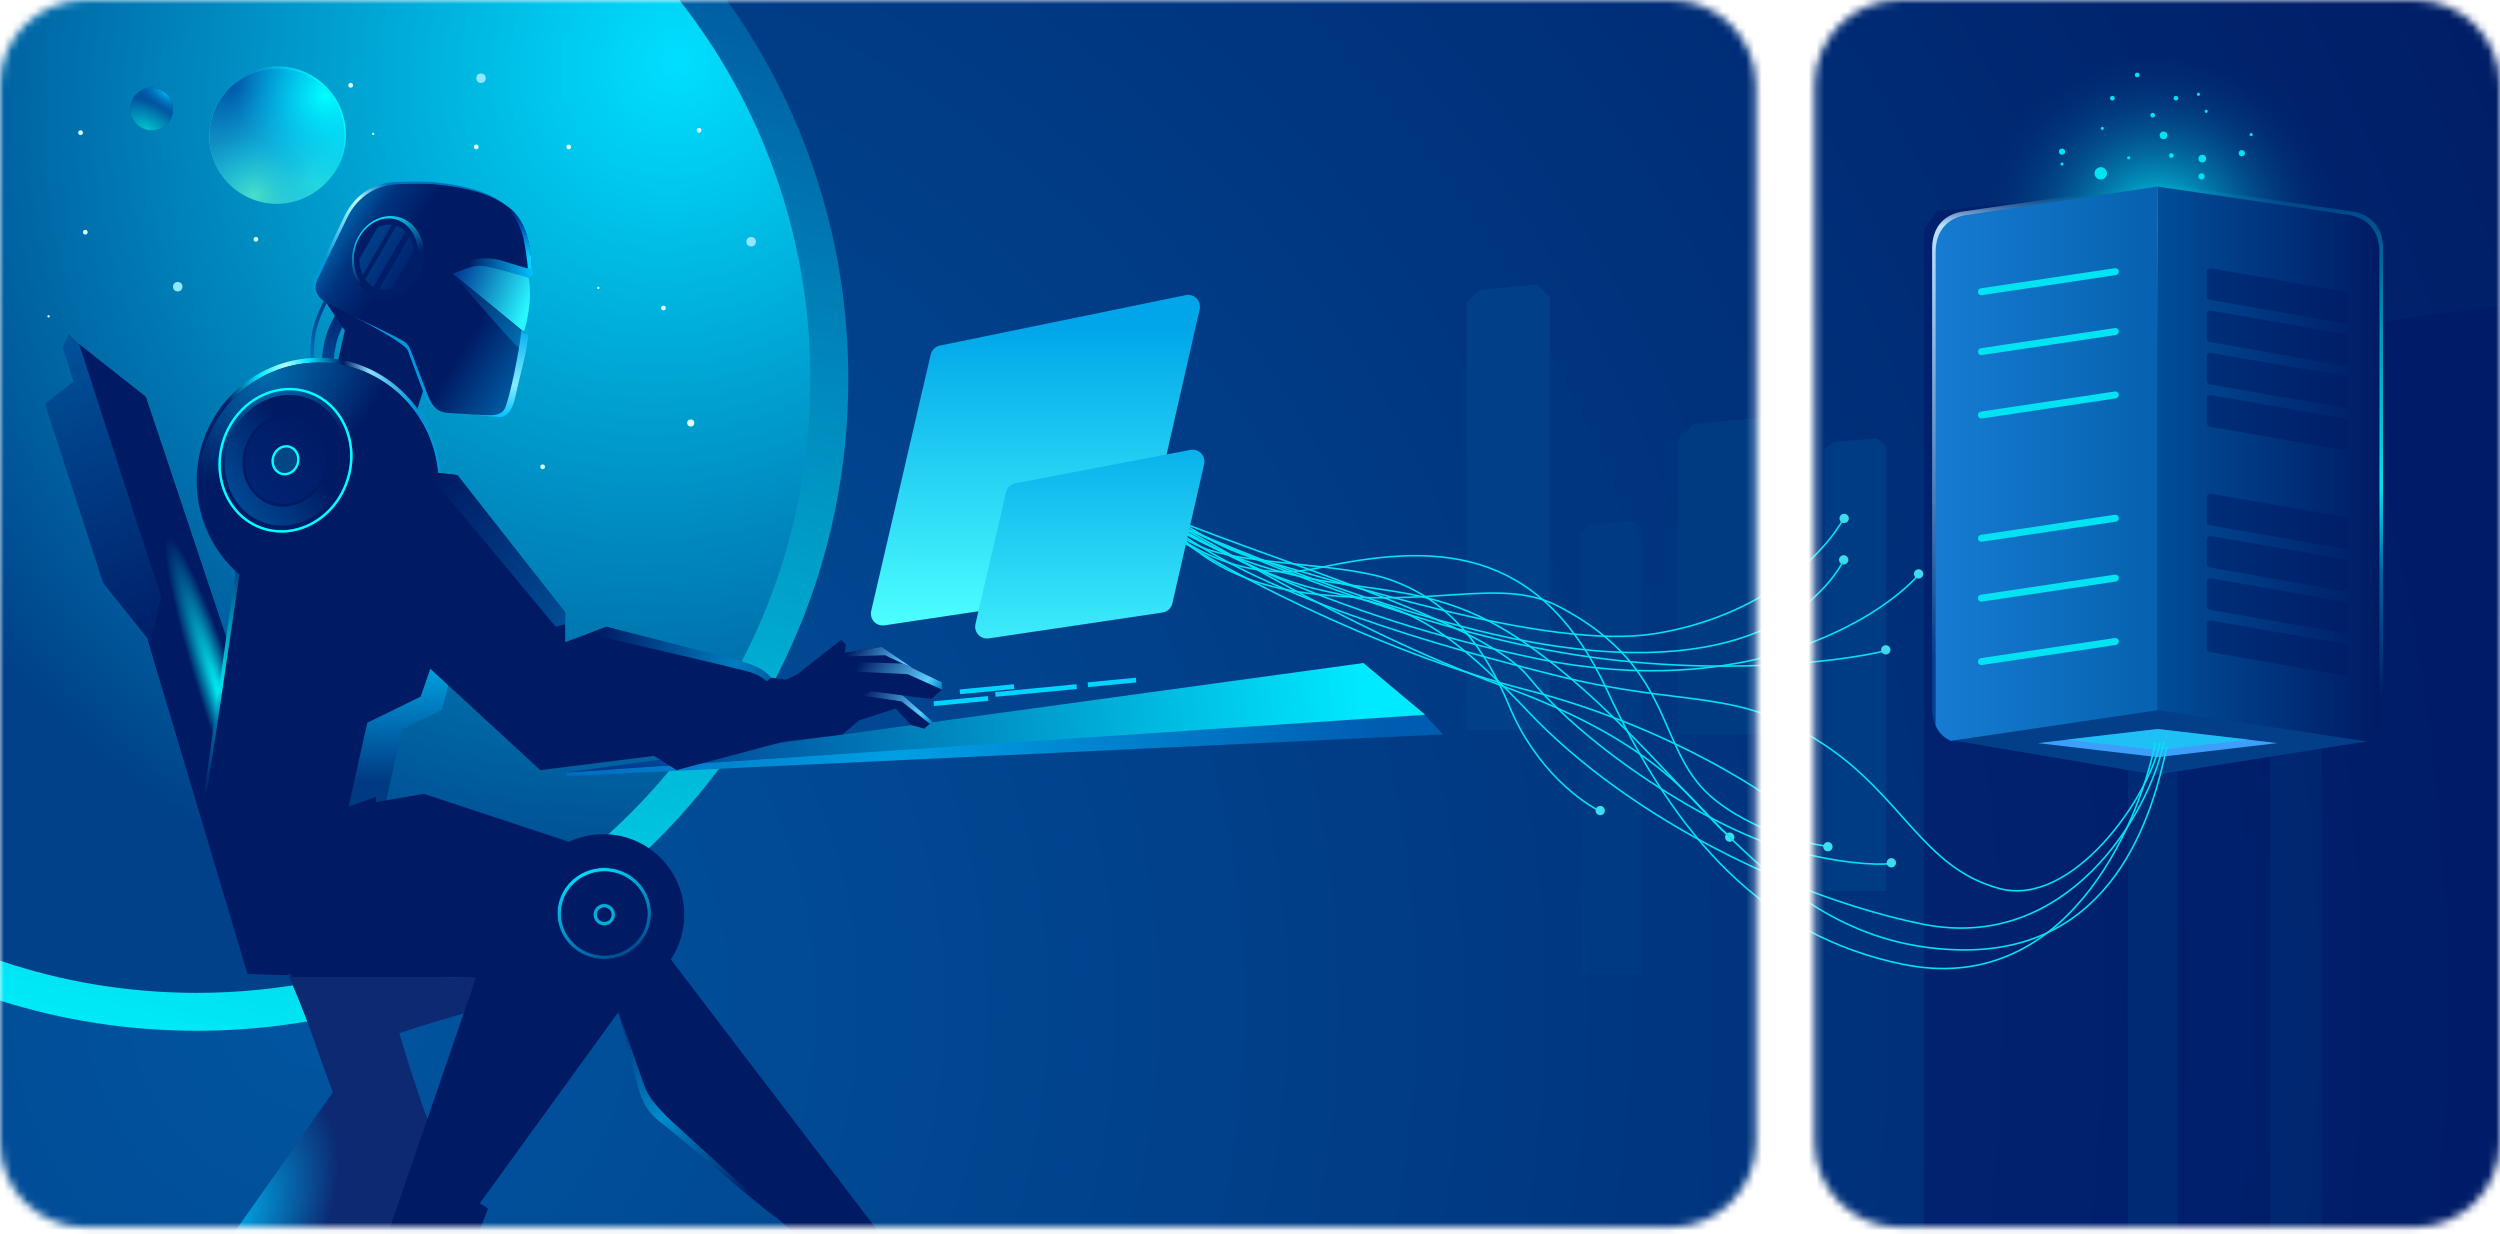
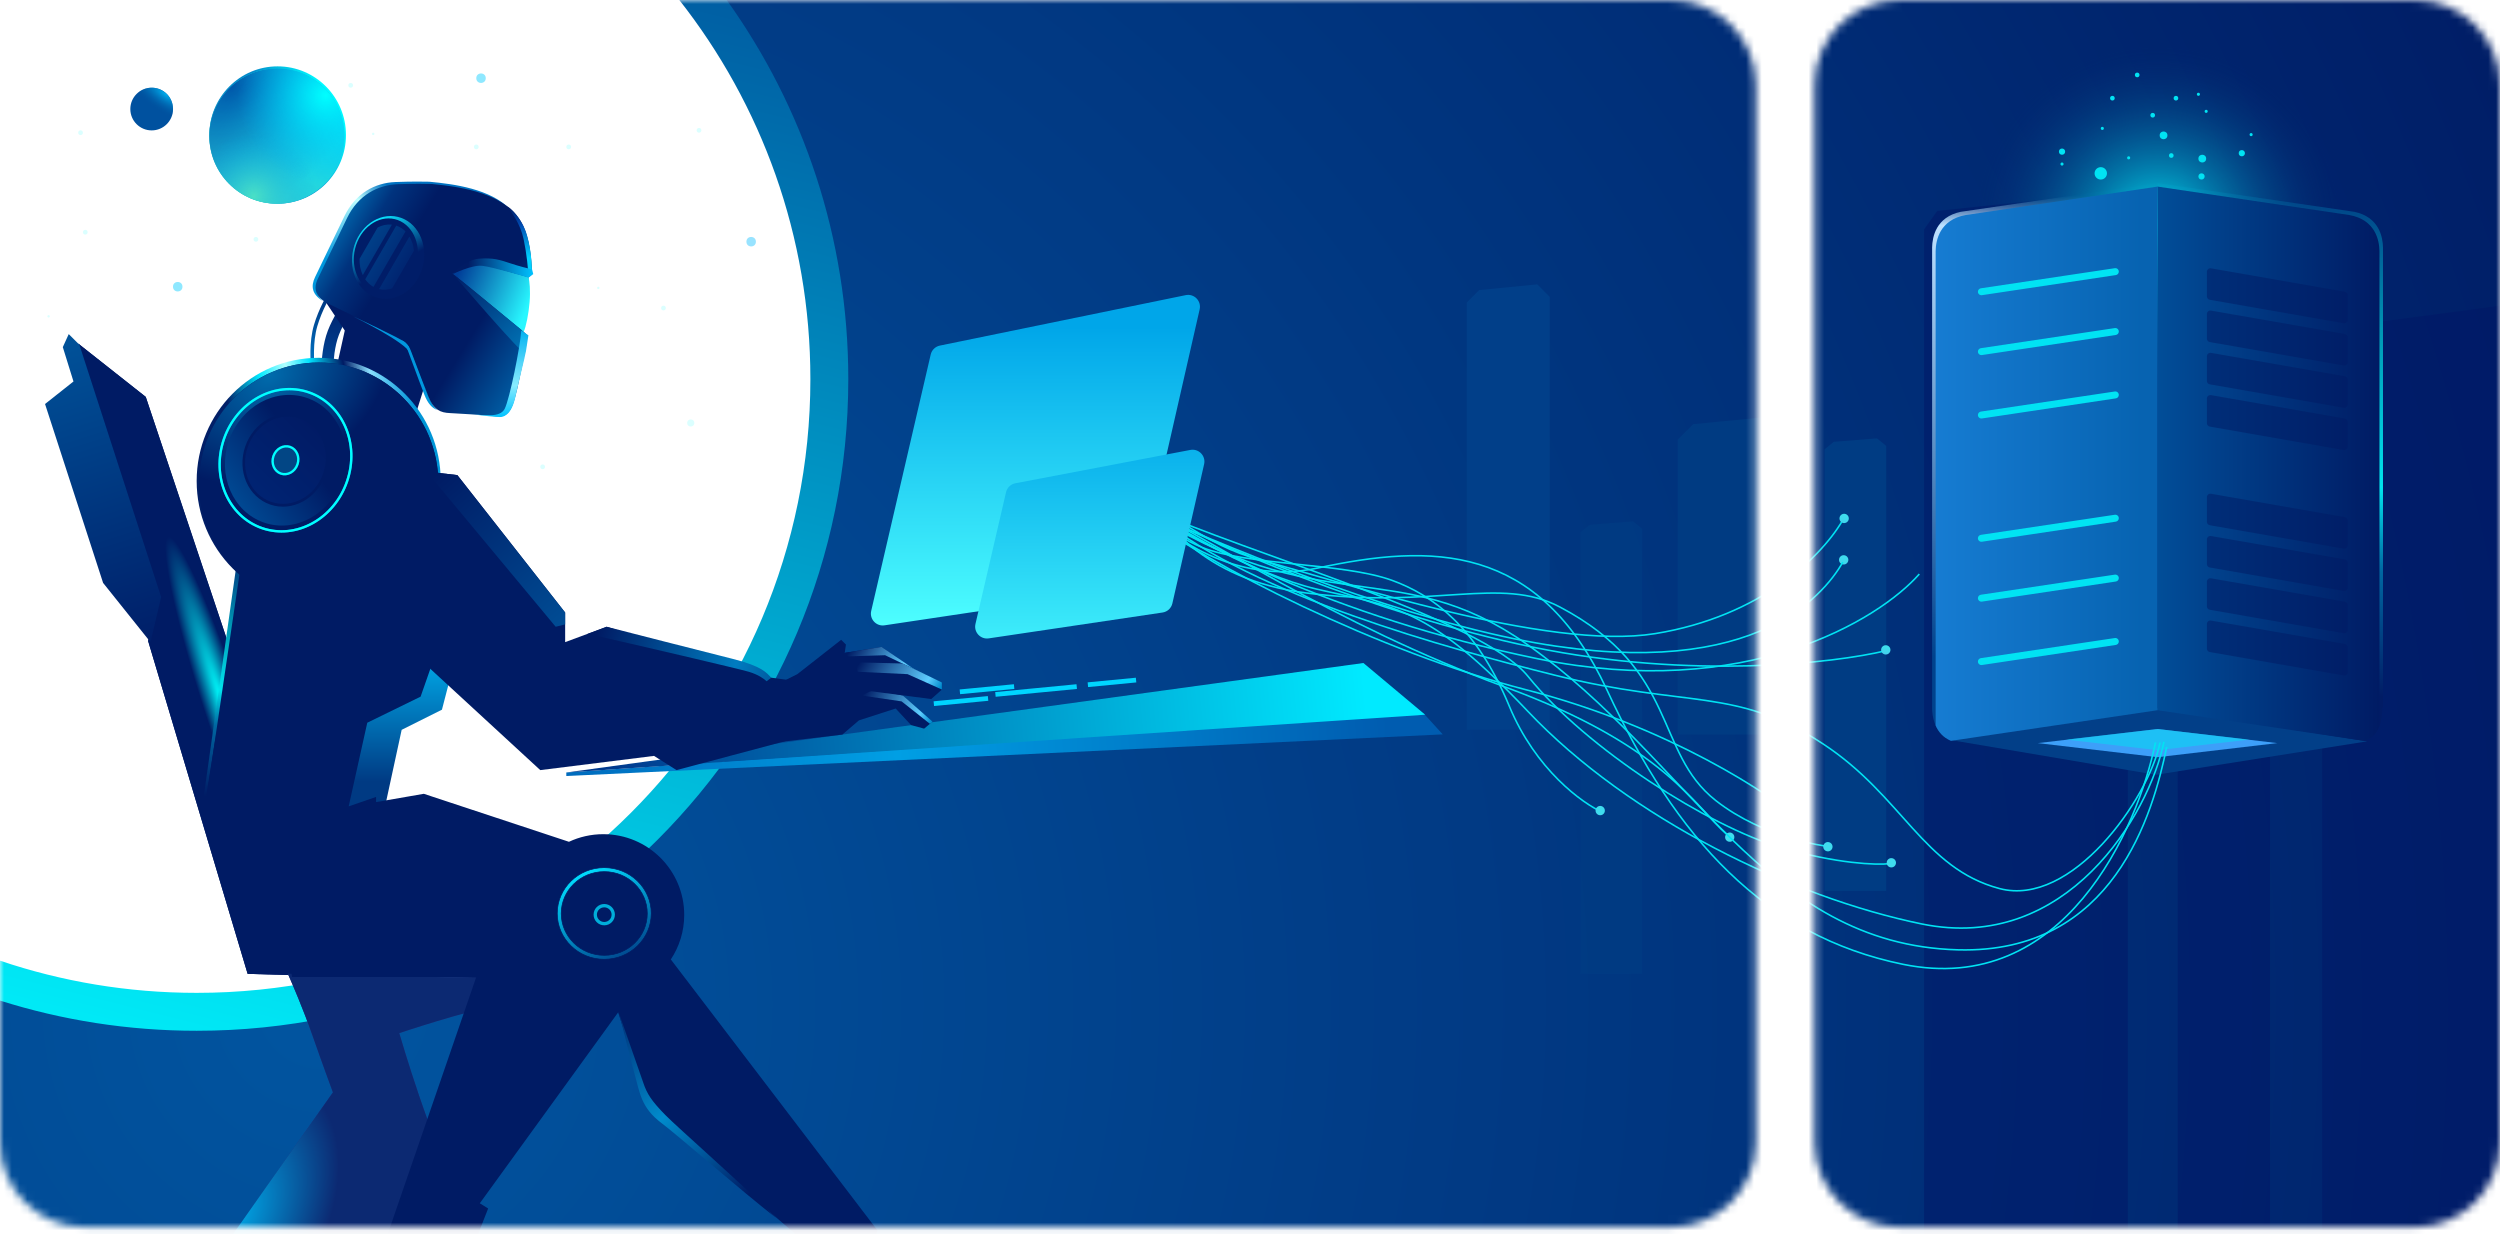
<svg xmlns="http://www.w3.org/2000/svg" width="320" height="158" viewBox="0 0 320 158" fill="none">
  <mask id="mask0_369_142" style="mask-type:alpha" maskUnits="userSpaceOnUse" x="0" y="0" width="320" height="158">
    <path d="M10.862 157.076C4.863 157.076 0 152.213 0 146.214V10.862C0 4.863 4.863 0 10.862 0H213.89C219.889 0 224.752 4.863 224.752 10.862V146.214C224.752 152.213 219.889 157.076 213.89 157.076H10.862Z" fill="#013C86" />
    <path d="M243.133 157.076C237.134 157.076 232.272 152.213 232.272 146.214V10.862C232.272 4.863 237.134 0 243.133 0H309.138C315.137 0 320 4.863 320 10.862V146.214C320 152.213 315.137 157.076 309.138 157.076H243.133Z" fill="#013C86" />
  </mask>
  <g mask="url(#mask0_369_142)">
-     <rect x="-0" width="114.65" height="158.326" fill="url(#paint0_radial_369_142)" />
    <path d="M-0 124.474V158.629H401.88V0H90.115L96.184 9.563L104.831 30.815L106.5 54.647L98.915 83.185L81.013 107.928L47.333 127.662L19.267 129.787L-0 124.474Z" fill="url(#paint1_radial_369_142)" />
    <path d="M-0 124.474V158.629H395.774V0H90.115L96.184 9.563L104.831 30.815L106.5 54.647L98.915 83.185L81.013 107.928L47.333 127.662L19.267 129.787L-0 124.474Z" fill="url(#paint2_radial_369_142)" />
    <path fill-rule="evenodd" clip-rule="evenodd" d="M-0 128.073C7.943 130.584 16.399 131.939 25.173 131.939C71.238 131.939 108.582 94.595 108.582 48.53C108.582 30.427 102.815 13.672 93.018 0H86.951C97.46 13.36 103.729 30.213 103.729 48.53C103.729 91.915 68.558 127.086 25.173 127.086C16.368 127.086 7.902 125.638 -0 122.966V128.073Z" fill="url(#paint3_linear_369_142)" />
    <circle cx="61.571" cy="10.009" r="0.607" fill="#8FE8FF" />
    <circle cx="96.148" cy="30.937" r="0.607" fill="#98E3FF" />
    <g filter="url(#filter0_d_369_142)">
      <circle cx="76.584" cy="36.851" r="0.152" fill="#DBFFFF" />
    </g>
    <g filter="url(#filter1_d_369_142)">
      <circle cx="47.77" cy="17.137" r="0.152" fill="#DBFFFF" />
    </g>
    <g filter="url(#filter2_d_369_142)">
      <circle cx="72.793" cy="18.804" r="0.303" fill="#DBFFFF" />
    </g>
    <g filter="url(#filter3_d_369_142)">
      <circle cx="44.889" cy="10.921" r="0.303" fill="#DBFFFF" />
    </g>
    <g filter="url(#filter4_d_369_142)">
      <circle cx="88.415" cy="54.141" r="0.455" fill="#DBFFFF" />
    </g>
    <circle cx="22.749" cy="36.699" r="0.607" fill="#8FE8FF" />
    <g filter="url(#filter5_d_369_142)">
      <circle cx="6.22" cy="40.492" r="0.152" fill="#DBFFFF" />
    </g>
    <g filter="url(#filter6_d_369_142)">
      <circle cx="32.757" cy="30.634" r="0.303" fill="#DBFFFF" />
    </g>
    <g filter="url(#filter7_d_369_142)">
      <circle cx="10.918" cy="29.723" r="0.303" fill="#DBFFFF" />
    </g>
    <g filter="url(#filter8_d_369_142)">
      <circle cx="84.924" cy="39.429" r="0.303" fill="#DBFFFF" />
    </g>
    <g filter="url(#filter9_d_369_142)">
      <circle cx="69.458" cy="59.751" r="0.303" fill="#DBFFFF" />
    </g>
    <g filter="url(#filter10_d_369_142)">
      <circle cx="89.474" cy="16.681" r="0.303" fill="#DBFFFF" />
    </g>
    <g filter="url(#filter11_d_369_142)">
      <circle cx="60.964" cy="18.804" r="0.303" fill="#DBFFFF" />
    </g>
    <g filter="url(#filter12_d_369_142)">
      <circle cx="10.311" cy="16.985" r="0.303" fill="#DBFFFF" />
    </g>
    <ellipse cx="35.538" cy="17.283" rx="8.745" ry="8.79" fill="url(#paint4_linear_369_142)" />
    <circle cx="35.447" cy="17.419" r="8.654" fill="url(#paint5_linear_369_142)" />
    <circle cx="35.447" cy="17.419" r="8.654" fill="url(#paint6_radial_369_142)" />
    <circle cx="35.447" cy="17.419" r="8.654" fill="url(#paint7_radial_369_142)" />
    <circle cx="35.447" cy="17.419" r="8.654" fill="url(#paint8_radial_369_142)" />
    <circle cx="19.415" cy="13.958" r="2.733" fill="#00519F" />
-     <circle cx="19.415" cy="13.958" r="2.733" fill="url(#paint9_radial_369_142)" />
    <circle cx="19.415" cy="13.958" r="2.733" fill="url(#paint10_radial_369_142)" />
    <path d="M31.698 124.657L63.394 125.567L32.456 92.052L18.656 50.802L10.012 43.978L20.476 76.583L18.959 82.043L31.698 124.657Z" fill="#001D68" />
    <path d="M31.698 124.657L63.394 125.567L32.456 92.052L18.656 50.802L10.012 43.978L20.476 76.583L18.959 82.043L31.698 124.657Z" fill="url(#paint11_radial_369_142)" />
    <path d="M13.196 74.611L19.262 82.194L20.627 76.431L10.163 44.129L8.798 42.764L8.04 44.432L9.405 48.83L5.765 51.712L13.196 74.611Z" fill="url(#paint12_linear_369_142)" />
    <path d="M42.615 139.823C42.615 139.823 26.995 161.913 23.659 166.817H60.207L58.236 150.893C55.607 147.708 51.108 132.24 51.108 132.24C51.108 132.24 59.55 129.409 63.543 128.752L65.363 125.264L36.852 124.657C37.459 126.022 38.824 129.207 39.886 132.24C41.32 136.339 42.615 139.823 42.615 139.823Z" fill="url(#paint13_linear_369_142)" />
    <path d="M42.615 139.823C42.615 139.823 26.995 161.913 23.659 166.817H60.207L58.236 150.893C55.607 147.708 51.108 132.24 51.108 132.24C51.108 132.24 59.55 129.409 63.543 128.752L65.363 125.264L36.852 124.657C37.459 126.022 38.824 129.207 39.886 132.24C41.32 136.339 42.615 139.823 42.615 139.823Z" fill="url(#paint14_radial_369_142)" />
    <path fill-rule="evenodd" clip-rule="evenodd" d="M40.18 41.618C40.795 39.527 41.869 37.675 42.335 37.003L42.709 37.262C42.264 37.904 41.215 39.712 40.617 41.746C40.024 43.763 40.171 46.365 40.321 47.413L39.87 47.477C39.717 46.402 39.56 43.726 40.18 41.618Z" fill="url(#paint15_linear_369_142)" />
    <path fill-rule="evenodd" clip-rule="evenodd" d="M41.965 42.32C42.605 40.654 43.711 38.983 44.189 38.346L45.402 39.256C44.971 39.831 43.952 41.376 43.38 42.864C42.821 44.318 42.672 46.225 42.672 46.99H41.156C41.156 46.137 41.311 44.02 41.965 42.32Z" fill="url(#paint16_linear_369_142)" />
    <path d="M55.05 47.164L53.382 52.472L42.918 47.771L44.131 42.311L40.794 37.307L53.23 41.401L55.05 47.164Z" fill="#011B65" />
    <path fill-rule="evenodd" clip-rule="evenodd" d="M65.299 26.788C62.762 24.174 58.155 23.561 54.936 23.259C54.357 23.24 52.681 23.22 50.607 23.3C48.014 23.4 45.502 24.732 44.082 27.68L40.328 35.47C39.755 36.658 39.943 37.697 41.315 38.517C40.437 37.764 40.37 36.865 40.853 35.862L44.587 28.116C45.999 25.185 48.515 23.869 51.118 23.782C53.2 23.712 54.884 23.739 55.465 23.762C58.464 24.055 62.663 24.62 65.299 26.788ZM55.956 52.477C55.592 52.154 55.267 51.664 54.972 50.922C54.545 49.843 53.979 48.34 53.51 47.095C53.203 46.278 52.937 45.572 52.779 45.169C52.48 44.406 52.284 44.04 51.425 43.551C51.796 43.875 51.953 44.215 52.16 44.753C52.315 45.157 52.576 45.864 52.878 46.681C53.339 47.929 53.896 49.434 54.316 50.514C54.773 51.688 55.31 52.23 55.956 52.477Z" fill="url(#paint17_linear_369_142)" />
    <path d="M55.304 23.552C59.197 23.933 65.116 24.773 67.006 28.986C67.721 30.579 68.04 32.714 68.103 35.033L67.638 35.488C67.659 37.703 67.046 40.09 66.879 42.312L67.418 42.919C67.308 44.159 67.151 45.336 66.93 46.388C65.835 51.588 65.599 53.487 63.6 53.297C61.601 53.108 58.761 52.926 57.584 52.874C56.407 52.823 55.518 52.498 54.811 50.712C54.103 48.927 53.016 45.978 52.617 44.96C52.219 43.943 52.003 43.632 50.159 42.795C48.315 41.958 43.924 39.79 42.143 38.932C40.361 38.073 40.066 36.951 40.692 35.653L44.425 27.906C45.837 24.976 48.353 23.66 50.956 23.573C53.038 23.503 54.722 23.53 55.304 23.552Z" fill="url(#paint18_linear_369_142)" />
    <path d="M67.637 35.487C67.283 35.386 63.664 34.335 62.329 33.971C60.995 33.607 58.841 34.527 57.931 35.033L67.031 42.464C67.334 41.857 67.668 40.128 67.789 38.672C67.91 37.216 67.789 35.942 67.637 35.487Z" fill="url(#paint19_linear_369_142)" />
    <path d="M68.09 35.032L67.635 35.487C67.635 34.577 67.398 32.362 67.028 30.634C66.573 28.511 65.41 27.096 64.905 26.388C66.118 27.146 67.028 28.815 67.331 29.724C67.806 31.148 68.09 33.061 68.09 35.032Z" fill="url(#paint20_linear_369_142)" />
    <path d="M61.735 34.024C60.37 33.872 57.944 35.086 57.944 35.086C58.449 34.479 59.824 33.236 61.28 33.114C63.1 32.962 64.01 33.266 65.375 33.721C66.467 34.085 67.65 34.378 68.105 34.479L68.256 35.086L67.65 35.541C67.65 35.541 63.1 34.176 61.735 34.024Z" fill="url(#paint21_linear_369_142)" />
    <path d="M57.931 35.033C57.931 35.033 67.031 45.648 67.182 45.194C67.334 44.739 67.486 42.919 67.486 42.919C67.384 42.767 66.697 42.191 65.362 41.099C64.028 40.007 59.903 36.549 57.931 35.033Z" fill="url(#paint22_linear_369_142)" />
    <path d="M64.604 52.321C65.244 51.041 66.576 44.435 66.727 42.312L67.637 42.919C67.587 43.222 67.455 44.162 67.334 44.89C67.182 45.8 66.424 48.681 65.969 50.805C65.514 52.928 64.604 53.383 63.998 53.383C63.512 53.383 61.571 53.181 60.813 53.079C61.824 53.079 63.998 53.534 64.604 52.321Z" fill="url(#paint23_linear_369_142)" />
    <ellipse cx="49.681" cy="32.953" rx="4.583" ry="5.34" transform="rotate(13.486 49.681 32.953)" fill="url(#paint24_linear_369_142)" />
    <ellipse cx="49.392" cy="32.788" rx="4.052" ry="4.872" transform="rotate(13.486 49.392 32.788)" fill="#001D68" />
    <path fill-rule="evenodd" clip-rule="evenodd" d="M50.195 36.913C49.66 37.099 49.091 37.141 48.53 37.006C48.528 37.006 48.526 37.005 48.524 37.005L52.409 30.276C52.722 30.796 52.922 31.416 52.984 32.084L50.195 36.913ZM51.907 29.624L47.807 36.725C47.39 36.493 47.032 36.16 46.75 35.754L50.719 28.879C51.173 29.028 51.573 29.285 51.907 29.624ZM48.336 29.126C48.908 28.819 49.538 28.681 50.167 28.756L46.438 35.216C46.148 34.605 45.998 33.887 46.023 33.132L48.336 29.126Z" fill="url(#paint25_linear_369_142)" />
    <path d="M57.631 86.745L56.569 90.84L51.413 93.418L49.441 102.517L44.285 104.034L46.712 92.356L53.688 88.868L55.356 84.622L57.631 86.745Z" fill="url(#paint26_linear_369_142)" />
    <path d="M31.086 72.642L26.385 101.911H26.082L30.328 71.884L31.086 72.642Z" fill="url(#paint27_linear_369_142)" />
    <ellipse cx="40.793" cy="61.571" rx="15.62" ry="15.772" fill="url(#paint28_linear_369_142)" />
    <ellipse cx="40.794" cy="61.874" rx="15.317" ry="15.469" fill="#001B64" />
    <ellipse cx="40.794" cy="61.874" rx="15.317" ry="15.469" fill="url(#paint29_radial_369_142)" />
    <g filter="url(#filter13_f_369_142)">
      <path d="M44.419 61.624C42.763 66.438 37.888 69.098 33.55 67.605C29.211 66.112 27.005 61.015 28.662 56.201C30.319 51.387 35.193 48.727 39.532 50.221C43.871 51.714 46.076 56.81 44.419 61.624Z" stroke="#008CCD" stroke-width="0.303" />
    </g>
    <path d="M44.419 61.624C42.763 66.438 37.888 69.098 33.55 67.605C29.211 66.112 27.005 61.015 28.662 56.201C30.319 51.387 35.193 48.727 39.532 50.221C43.871 51.714 46.076 56.81 44.419 61.624Z" stroke="#00FFFF" stroke-width="0.303" />
    <ellipse cx="36.541" cy="58.912" rx="7.662" ry="8.439" transform="rotate(18.99 36.541 58.912)" fill="url(#paint30_linear_369_142)" />
    <ellipse cx="36.541" cy="58.913" rx="5.445" ry="5.997" transform="rotate(18.99 36.541 58.913)" fill="#001B64" />
    <ellipse cx="36.538" cy="58.912" rx="5.114" ry="5.633" transform="rotate(18.99 36.538 58.912)" fill="url(#paint31_linear_369_142)" />
    <g filter="url(#filter14_d_369_142)">
      <ellipse cx="36.538" cy="58.911" rx="1.777" ry="1.957" transform="rotate(18.99 36.538 58.911)" fill="#024685" />
      <path d="M38.075 59.44C37.746 60.396 36.787 60.906 35.951 60.618C35.115 60.331 34.673 59.339 35.002 58.383C35.331 57.426 36.29 56.917 37.126 57.204C37.962 57.492 38.404 58.484 38.075 59.44Z" stroke="#00FFFF" stroke-width="0.303" />
    </g>
    <path d="M26.235 103.428L30.936 71.581L59.144 74.007L53.836 89.173L47.011 92.509L44.585 103.428L35.334 116.47L26.235 103.428Z" fill="#001B64" />
    <path d="M33.665 103.197H44.687L48.14 102.005V102.667L54.248 101.607L72.826 107.749C74.16 107.124 75.65 106.775 77.222 106.775C82.943 106.775 87.58 111.402 87.58 117.11C87.58 119.216 86.949 121.175 85.864 122.808L112.321 157.496L110.046 165.069L83.198 141.886L77.62 125.059H37.383L33.665 103.197Z" fill="#001B64" />
    <path d="M228.086 55.366L226.097 53.382L216.729 54.292L214.74 56.276V94.025H228.086V55.366Z" fill="#003B82" />
    <path d="M198.361 37.996L196.779 36.397L189.328 37.13L187.746 38.729V93.418H198.361V37.996Z" fill="#013F89" />
    <path d="M241.431 57.072L240.256 56.112L234.72 56.552L233.545 57.512V114.043H241.431V57.072Z" fill="#003C83" />
    <path opacity="0.5" d="M290.568 67.991L289.392 67.031L279.914 67.471L278.739 68.431V159.539H290.568V67.991Z" fill="#001767" />
    <path opacity="0.7" d="M210.192 67.687L209.017 66.727L203.482 67.167L202.306 68.127V124.658H210.192V67.687Z" fill="#003C84" />
    <path opacity="0.5" d="M246.283 29.358V159.539L272.368 159.236V26.931L270.83 24.568L247.967 26.995L246.283 29.358Z" fill="#001767" />
    <path d="M77.345 122.279C80.399 122.279 82.85 119.868 82.85 116.925C82.85 113.982 80.399 111.572 77.345 111.572C74.291 111.572 71.84 113.982 71.84 116.925C71.84 119.868 74.291 122.279 77.345 122.279ZM83.366 116.925C83.366 120.165 80.671 122.794 77.345 122.794C74.019 122.794 71.325 120.165 71.325 116.925C71.325 113.685 74.019 111.056 77.345 111.056C80.671 111.056 83.366 113.685 83.366 116.925Z" fill="url(#paint32_linear_369_142)" stroke="#001B64" stroke-width="0.091" />
    <path fill-rule="evenodd" clip-rule="evenodd" d="M77.344 118.165C77.95 118.165 78.436 117.675 78.436 117.077C78.436 116.478 77.95 115.988 77.344 115.988C76.738 115.988 76.252 116.478 76.252 117.077C76.252 117.675 76.738 118.165 77.344 118.165ZM77.344 118.29C78.014 118.29 78.557 117.747 78.557 117.077C78.557 116.406 78.014 115.863 77.344 115.863C76.674 115.863 76.131 116.406 76.131 117.077C76.131 117.747 76.674 118.29 77.344 118.29Z" fill="url(#paint33_linear_369_142)" stroke="#00AEDA" stroke-width="0.303" />
    <path d="M49.393 158.641L61.725 122.838L79.222 123.901L81.894 125.761L61.414 154.021L62.482 154.685L59.752 161.661L49.393 158.641Z" fill="#001B64" />
    <path d="M72.488 98.876V99.331L184.669 94.001L182.189 91.272L72.488 98.876Z" fill="url(#paint34_linear_369_142)" />
    <path d="M174.516 84.864L72.488 98.876L182.421 91.484L174.516 84.864Z" fill="url(#paint35_linear_369_142)" />
    <path d="M58.539 60.812L54.596 60.357L40.341 72.035L69.155 98.574L83.713 96.754L86.595 98.574L105.4 93.569L106.461 87.807L98.727 86.745L77.647 80.224L72.34 82.195V78.404L58.539 60.812Z" fill="#001B64" />
    <path d="M71.125 80.224L72.338 79.921V78.404L58.538 60.812L54.595 60.357L71.125 80.224Z" fill="url(#paint36_linear_369_142)" />
    <path d="M93.725 84.319C97.617 85.292 98.123 86.139 98.729 86.746L98.123 87.201C97.819 86.897 97.061 86.351 95.848 85.987C94.635 85.623 81.087 82.449 75.223 81.135L77.65 80.225C80.43 80.932 88.872 83.106 93.725 84.319Z" fill="url(#paint37_linear_369_142)" />
    <path d="M102.06 86.291L99.027 87.808L98.876 95.087L107.823 94.025L109.946 92.206L114.647 90.689L116.619 92.812L118.287 93.267L119.197 92.509L115.557 89.021L111.311 88.111L111.463 86.594L112.828 84.926L108.885 85.229L108.126 83.561L108.278 82.5L107.671 81.893L102.06 86.291Z" fill="#001B64" />
    <path d="M111.918 88.263L110.25 89.021L115.406 89.779L119.045 92.661L119.349 92.357L115.557 89.021L111.918 88.263Z" fill="url(#paint38_linear_369_142)" />
    <rect x="119.5" y="89.767" width="6.976" height="0.607" transform="rotate(-5.499 119.5 89.767)" fill="#00D5FF" />
    <rect x="122.834" y="88.251" width="6.976" height="0.607" transform="rotate(-5.499 122.834 88.251)" fill="#00D5FF" />
    <rect x="139.218" y="87.341" width="6.199" height="0.607" transform="rotate(-5.499 139.218 87.341)" fill="#00D5FF" />
    <rect x="127.386" y="88.584" width="10.454" height="0.607" transform="rotate(-5.499 127.386 88.584)" fill="#00D5FF" />
    <path d="M81.286 137.701C80.8 136.003 79.971 132.444 79.163 129.512C80.376 133 81.983 137.519 82.347 138.611C82.802 139.976 83.369 140.894 85.175 142.734C86.696 144.285 95.327 151.871 99.388 155.932C94.82 152.379 86.698 145.272 84.667 143.749C82.054 141.789 81.892 139.825 81.286 137.701Z" fill="url(#paint39_linear_369_142)" />
    <path d="M51.865 43.828C51.41 43.373 45.192 40.491 45.192 40.491C45.192 40.491 52.017 43.828 52.472 45.192C52.927 46.557 52.32 44.282 51.865 43.828Z" fill="#0198DF" />
    <path d="M108.131 83.562L107.676 84.472L107.524 85.837L112.529 85.534L117.685 87.809L118.595 87.354V86.747L112.832 82.804L108.131 83.562Z" fill="#001B64" />
    <path d="M112.832 82.804L108.131 83.562L108.586 84.017L113.287 83.866L117.079 85.686L112.832 82.804Z" fill="url(#paint40_linear_369_142)" />
    <path opacity="0.5" d="M301.849 41.552L324.536 38.519V159.538H297.239V48.431L301.849 41.552Z" fill="#001767" />
    <path d="M115.407 84.927H109.492L109.795 88.264L119.198 89.477L120.563 88.264V87.354L115.407 84.927Z" fill="#001B64" />
    <path d="M115.558 84.927L109.492 84.775L109.795 85.988L116.165 86.291L120.563 88.263V87.353L115.558 84.927Z" fill="url(#paint41_linear_369_142)" />
    <path fill-rule="evenodd" clip-rule="evenodd" d="M247.311 90.718V31.677C247.332 30.344 247.807 27.779 250.971 27.112L276.165 23.434L275.715 90.456L248.989 94.419C247.568 93.393 247.328 91.624 247.311 90.718Z" fill="url(#paint42_linear_369_142)" />
    <path fill-rule="evenodd" clip-rule="evenodd" d="M305.023 90.483V31.69C305.004 30.36 304.537 27.781 301.363 27.112L276.168 23.434L276.619 90.456L303.441 94.434C304.872 93.367 304.926 91.479 304.926 90.61L305.023 90.483Z" fill="url(#paint43_linear_369_142)" />
    <ellipse cx="276.167" cy="28.842" rx="23.444" ry="22.994" fill="url(#paint44_radial_369_142)" />
    <path d="M275.942 90.608L249.342 94.666L275.942 99.175L302.993 94.891L275.942 90.608Z" fill="#023F88" />
    <path d="M276.166 93.314L260.837 95.118L276.166 96.921L291.495 95.118L276.166 93.314Z" fill="#3D9FF9" />
    <path opacity="0.5" d="M276.164 93.314L264.442 94.667L276.164 96.02L287.886 94.667L276.164 93.314Z" fill="#01E3F3" />
    <path fill-rule="evenodd" clip-rule="evenodd" d="M304.569 92.913V32.126C304.547 30.769 304.056 28.136 300.737 27.528L276.165 23.884V90.906L302.721 94.845C303.723 94.421 304.271 93.682 304.569 92.913Z" fill="url(#paint45_linear_369_142)" />
    <path fill-rule="evenodd" clip-rule="evenodd" d="M247.763 92.868V32.135C247.783 30.78 248.269 28.137 251.596 27.528L276.166 23.884V90.906L249.719 94.829C248.699 94.394 248.105 93.643 247.763 92.868Z" fill="url(#paint46_linear_369_142)" />
    <path d="M253.173 37.342C253.173 37.121 253.335 36.933 253.553 36.901L270.695 34.329C270.965 34.289 271.207 34.498 271.207 34.77C271.207 34.991 271.046 35.178 270.828 35.211L253.685 37.782C253.416 37.823 253.173 37.614 253.173 37.342Z" fill="#01E3F3" />
    <path d="M253.173 45.007C253.173 44.786 253.335 44.598 253.553 44.566L270.695 41.994C270.965 41.954 271.207 42.163 271.207 42.435C271.207 42.656 271.046 42.843 270.828 42.876L253.685 45.447C253.416 45.488 253.173 45.279 253.173 45.007Z" fill="#01E3F3" />
    <path d="M253.173 84.681C253.173 84.461 253.335 84.273 253.553 84.24L270.695 81.669C270.965 81.629 271.207 81.837 271.207 82.11C271.207 82.331 271.046 82.518 270.828 82.551L253.685 85.122C253.416 85.163 253.173 84.954 253.173 84.681Z" fill="#01E3F3" />
    <path d="M253.173 68.901C253.173 68.68 253.335 68.492 253.553 68.46L270.695 65.888C270.965 65.848 271.207 66.057 271.207 66.329C271.207 66.55 271.046 66.737 270.828 66.77L253.685 69.342C253.416 69.382 253.173 69.173 253.173 68.901Z" fill="#01E3F3" />
    <path d="M253.173 76.566C253.173 76.345 253.335 76.157 253.553 76.125L270.695 73.553C270.965 73.513 271.207 73.722 271.207 73.994C271.207 74.215 271.046 74.403 270.828 74.435L253.685 77.007C253.416 77.047 253.173 76.838 253.173 76.566Z" fill="#01E3F3" />
    <path d="M253.173 53.122C253.173 52.902 253.335 52.714 253.553 52.681L270.695 50.11C270.965 50.07 271.207 50.278 271.207 50.551C271.207 50.772 271.046 50.959 270.828 50.992L253.685 53.563C253.416 53.604 253.173 53.395 253.173 53.122Z" fill="#01E3F3" />
    <path d="M300.513 37.787C300.513 37.568 300.356 37.381 300.14 37.343L283.008 34.345C282.732 34.297 282.479 34.509 282.479 34.789V37.931C282.479 38.15 282.636 38.338 282.852 38.375L299.985 41.374C300.26 41.422 300.513 41.21 300.513 40.929V37.787Z" fill="#001B64" fill-opacity="0.5" />
    <path d="M300.513 43.197C300.513 42.978 300.356 42.791 300.14 42.753L283.008 39.755C282.732 39.707 282.479 39.919 282.479 40.199V43.342C282.479 43.56 282.636 43.748 282.852 43.786L299.985 46.784C300.26 46.832 300.513 46.62 300.513 46.34V43.197Z" fill="#001B64" fill-opacity="0.5" />
    <path d="M300.513 48.608C300.513 48.389 300.356 48.201 300.14 48.163L283.008 45.165C282.732 45.117 282.479 45.329 282.479 45.609V48.752C282.479 48.971 282.636 49.158 282.852 49.196L299.985 52.194C300.26 52.242 300.513 52.03 300.513 51.75V48.608Z" fill="#001B64" fill-opacity="0.5" />
    <path d="M300.513 54.018C300.513 53.799 300.356 53.611 300.14 53.574L283.008 50.575C282.732 50.527 282.479 50.739 282.479 51.02V54.162C282.479 54.381 282.636 54.568 282.852 54.606L299.985 57.604C300.26 57.652 300.513 57.44 300.513 57.16V54.018Z" fill="#001B64" fill-opacity="0.5" />
    <path d="M300.513 66.642C300.513 66.423 300.356 66.235 300.14 66.198L283.008 63.199C282.732 63.151 282.479 63.364 282.479 63.644V66.786C282.479 67.005 282.636 67.192 282.852 67.23L299.985 70.228C300.26 70.276 300.513 70.064 300.513 69.784V66.642Z" fill="#001B64" fill-opacity="0.5" />
    <path d="M300.513 72.052C300.513 71.833 300.356 71.645 300.14 71.608L283.008 68.61C282.732 68.561 282.479 68.774 282.479 69.054V72.196C282.479 72.415 282.636 72.602 282.852 72.64L299.985 75.638C300.26 75.686 300.513 75.474 300.513 75.194V72.052Z" fill="#001B64" fill-opacity="0.5" />
    <path d="M300.513 77.463C300.513 77.245 300.356 77.057 300.14 77.019L283.008 74.021C282.732 73.973 282.479 74.185 282.479 74.465V77.608C282.479 77.827 282.636 78.014 282.852 78.052L299.985 81.05C300.26 81.098 300.513 80.886 300.513 80.606V77.463Z" fill="#001B64" fill-opacity="0.5" />
    <path d="M300.513 82.874C300.513 82.655 300.356 82.467 300.14 82.43L283.008 79.431C282.732 79.383 282.479 79.595 282.479 79.876V83.018C282.479 83.237 282.636 83.424 282.852 83.462L299.985 86.46C300.26 86.508 300.513 86.296 300.513 86.016V82.874Z" fill="#001B64" fill-opacity="0.5" />
    <mask id="mask1_369_142" style="mask-type:alpha" maskUnits="userSpaceOnUse" x="247" y="86" width="31" height="77">
      <path d="M247.311 162.298L277.067 157.79V86.104L247.311 90.613V162.298Z" fill="#D9D9D9" />
    </mask>
    <g mask="url(#mask1_369_142)">
      <g filter="url(#filter15_dd_369_142)">
        <path d="M253.173 84.685C253.173 84.464 253.335 84.277 253.553 84.244L270.695 81.672C270.965 81.632 271.207 81.841 271.207 82.113C271.207 82.334 271.046 82.522 270.828 82.554L253.685 85.126C253.416 85.166 253.173 84.957 253.173 84.685Z" fill="url(#paint47_radial_369_142)" shape-rendering="crispEdges" />
      </g>
    </g>
    <circle cx="268.899" cy="22.189" r="0.794" fill="#01E3F3" />
    <circle cx="276.934" cy="17.328" r="0.496" fill="#01E3F3" />
    <circle cx="281.891" cy="20.304" r="0.496" fill="#01E3F3" />
    <circle cx="263.939" cy="19.41" r="0.397" fill="#01E3F3" />
    <circle cx="281.792" cy="22.585" r="0.397" fill="#01E3F3" />
    <circle cx="286.95" cy="19.61" r="0.397" fill="#01E3F3" />
    <circle cx="277.923" cy="19.907" r="0.298" fill="#01E3F3" />
    <circle cx="275.545" cy="14.749" r="0.298" fill="#01E3F3" />
    <circle cx="278.521" cy="12.568" r="0.298" fill="#01E3F3" />
    <circle cx="270.386" cy="12.568" r="0.298" fill="#01E3F3" />
    <circle cx="273.561" cy="9.592" r="0.298" fill="#01E3F3" />
    <circle cx="269.097" cy="16.434" r="0.198" fill="#01E3F3" />
    <circle cx="272.468" cy="20.204" r="0.198" fill="#01E3F3" />
    <circle cx="282.39" cy="14.253" r="0.198" fill="#01E3F3" />
    <circle cx="281.396" cy="12.07" r="0.198" fill="#01E3F3" />
    <circle cx="263.938" cy="20.998" r="0.198" fill="#01E3F3" />
    <circle cx="288.143" cy="17.23" r="0.198" fill="#01E3F3" />
    <path d="M146.35 65.026C154.547 69.233 176.008 78.687 196.277 82.849C216.547 87.01 234.822 84.873 241.425 83.284" stroke="#01E3F3" stroke-width="0.205" />
    <path d="M241.306 82.59C241.424 82.576 241.543 82.596 241.649 82.649C241.755 82.702 241.842 82.785 241.901 82.888C241.96 82.991 241.986 83.109 241.978 83.227C241.969 83.345 241.926 83.458 241.853 83.551C241.78 83.645 241.681 83.714 241.569 83.751C241.457 83.789 241.336 83.792 241.222 83.76C241.107 83.728 241.005 83.664 240.928 83.574C240.851 83.484 240.802 83.374 240.787 83.256C240.768 83.099 240.812 82.941 240.909 82.816C241.006 82.691 241.149 82.61 241.306 82.59Z" fill="url(#paint48_linear_369_142)" />
    <path d="M245.672 73.477C240.482 79.369 223.452 89.787 196.848 84.325C170.245 78.863 152.074 68.984 146.315 64.728" stroke="#01E3F3" stroke-width="0.205" />
    <path d="M235.555 71.252C235.636 71.165 235.741 71.105 235.857 71.078C235.972 71.052 236.093 71.06 236.204 71.102C236.315 71.144 236.411 71.218 236.479 71.315C236.548 71.412 236.586 71.526 236.59 71.645C236.593 71.763 236.561 71.88 236.497 71.98C236.434 72.081 236.342 72.16 236.234 72.208C236.125 72.256 236.005 72.27 235.888 72.25C235.771 72.23 235.663 72.175 235.578 72.093C235.463 71.984 235.397 71.835 235.393 71.677C235.388 71.519 235.447 71.366 235.555 71.252Z" fill="url(#paint49_linear_369_142)" />
-     <path d="M245.932 73.946C246.027 73.876 246.1 73.779 246.141 73.668C246.182 73.557 246.188 73.436 246.16 73.321C246.133 73.206 246.071 73.102 245.984 73.022C245.897 72.942 245.788 72.89 245.671 72.871C245.554 72.853 245.434 72.87 245.327 72.92C245.22 72.97 245.129 73.051 245.068 73.152C245.007 73.253 244.976 73.37 244.982 73.488C244.987 73.606 245.027 73.721 245.097 73.816C245.19 73.944 245.331 74.029 245.487 74.053C245.644 74.078 245.804 74.039 245.932 73.946Z" fill="url(#paint50_linear_369_142)" />
    <path d="M146.123 65.66C154.016 72.134 176.963 83.582 195.261 88.271C213.558 92.959 226.797 101.735 231.129 105.536" stroke="#01E3F3" stroke-width="0.205" />
-     <path d="M231.236 104.995C231.315 105.082 231.367 105.192 231.384 105.309C231.402 105.426 231.384 105.545 231.333 105.652C231.282 105.759 231.201 105.849 231.1 105.909C230.998 105.97 230.881 105.999 230.763 105.993C230.644 105.987 230.531 105.947 230.436 105.876C230.341 105.805 230.269 105.708 230.229 105.597C230.189 105.485 230.184 105.365 230.213 105.25C230.241 105.135 230.304 105.032 230.391 104.952C230.509 104.846 230.664 104.791 230.822 104.799C230.981 104.807 231.13 104.877 231.236 104.995Z" fill="#3FDCEE" />
    <path d="M146.795 65.215C153.544 68.121 170.719 79.9 192.613 87.921C213.108 95.429 216.854 103.188 221.143 106.884" stroke="#01E3F3" stroke-width="0.205" />
    <path d="M236.104 66.175C233.356 71.208 225.335 78.913 211.877 81.101C198.033 83.352 171.33 74.33 161.478 71.725C153.596 69.641 150.31 65.128 146.685 65.29" stroke="#01E3F3" stroke-width="0.205" />
    <path d="M235.599 65.967C235.676 65.878 235.778 65.814 235.891 65.782C236.005 65.751 236.125 65.754 236.237 65.791C236.349 65.828 236.448 65.897 236.521 65.989C236.594 66.082 236.638 66.194 236.647 66.311C236.656 66.429 236.631 66.546 236.574 66.649C236.516 66.752 236.43 66.836 236.325 66.89C236.22 66.944 236.102 66.966 235.985 66.953C235.868 66.94 235.757 66.893 235.667 66.817C235.606 66.766 235.556 66.704 235.519 66.633C235.483 66.563 235.461 66.486 235.454 66.407C235.448 66.327 235.458 66.248 235.482 66.172C235.507 66.097 235.547 66.027 235.599 65.967Z" fill="url(#paint51_linear_369_142)" />
    <path d="M221.769 106.685C221.862 106.757 221.932 106.855 221.97 106.966C222.008 107.078 222.012 107.198 221.981 107.312C221.95 107.426 221.886 107.528 221.798 107.605C221.709 107.683 221.599 107.732 221.482 107.747C221.365 107.762 221.247 107.743 221.141 107.69C221.036 107.638 220.948 107.555 220.889 107.453C220.831 107.351 220.804 107.233 220.812 107.116C220.82 106.998 220.863 106.886 220.935 106.793C221.032 106.668 221.173 106.587 221.33 106.567C221.486 106.546 221.644 106.589 221.769 106.685Z" fill="#3FDCEE" />
    <path d="M205.14 103.987C202.56 102.842 196.556 98.516 193.181 90.368C188.962 80.182 183.323 76.143 178.138 74.271C171.902 72.02 159.591 72.405 153.859 70.063C149.274 68.19 146.903 65.173 146.525 63.704" stroke="#01E3F3" stroke-width="0.205" />
    <path d="M205.142 103.247C205.242 103.31 205.322 103.4 205.371 103.508C205.42 103.616 205.436 103.735 205.417 103.852C205.398 103.969 205.345 104.077 205.264 104.164C205.184 104.25 205.079 104.311 204.964 104.338C204.849 104.365 204.728 104.357 204.617 104.316C204.506 104.274 204.41 104.201 204.341 104.105C204.272 104.009 204.233 103.895 204.229 103.776C204.225 103.658 204.256 103.541 204.319 103.441C204.402 103.306 204.536 103.21 204.69 103.174C204.844 103.137 205.007 103.164 205.142 103.247Z" fill="#3FDCEE" />
    <path d="M147.178 63.352C148.425 66.262 153.885 74.185 167.125 75.893C183.675 78.029 192.044 73.672 199.663 77.698C214.989 85.795 211.69 96.238 219.622 102.473C225.808 107.334 233.762 108.31 233.762 108.31" stroke="#01E3F3" stroke-width="0.205" />
    <path d="M233.99 107.782C234.109 107.786 234.223 107.825 234.319 107.894C234.416 107.963 234.489 108.059 234.531 108.17C234.572 108.281 234.58 108.401 234.553 108.517C234.526 108.632 234.465 108.737 234.379 108.817C234.292 108.898 234.184 108.951 234.067 108.97C233.95 108.989 233.83 108.973 233.722 108.924C233.615 108.875 233.524 108.795 233.462 108.694C233.399 108.593 233.369 108.476 233.373 108.358C233.375 108.28 233.393 108.203 233.426 108.131C233.458 108.06 233.505 107.995 233.562 107.942C233.619 107.888 233.687 107.847 233.76 107.819C233.834 107.792 233.912 107.779 233.99 107.782Z" fill="#3FDCEE" />
    <path d="M146.387 64.84C160.343 71.103 189.6 79.148 195.604 86.594C203.11 95.901 218.837 105.828 227.906 108.467C235.161 110.577 240.221 110.736 241.845 110.552" stroke="#01E3F3" stroke-width="0.205" />
    <path d="M242.092 109.838C242.21 109.838 242.326 109.873 242.424 109.939C242.522 110.005 242.599 110.099 242.644 110.208C242.689 110.317 242.701 110.438 242.677 110.554C242.654 110.67 242.597 110.776 242.513 110.86C242.429 110.943 242.322 111 242.206 111.022C242.09 111.045 241.97 111.033 241.861 110.987C241.751 110.942 241.658 110.865 241.593 110.766C241.527 110.668 241.492 110.552 241.493 110.434C241.493 110.275 241.557 110.123 241.669 110.012C241.781 109.9 241.933 109.837 242.092 109.838Z" fill="#3FDCEE" />
    <path d="M146.595 64.785C150.621 67.553 160.638 73.551 168.491 75.396C178.308 77.703 182.562 77.314 195.565 91.051C208.568 104.787 229.409 114.864 245.99 118.268C264.545 122.077 275.075 104.268 276.987 94.953" stroke="#01E3F3" stroke-width="0.205" />
    <path d="M147.743 66.283C149.301 67.995 157.787 75.044 168.653 72.712C183.211 69.588 196.905 69.387 205.723 88.38C214.541 107.373 225.872 119.795 243.571 123.429C264.213 127.667 273.629 106.107 275.904 95.022" stroke="#01E3F3" stroke-width="0.205" />
    <path d="M148.246 66.192C160.727 76.327 185.28 82.979 198.944 86.406C216.024 90.689 222.136 87.867 233.345 95.216C243.509 101.88 246.187 111.152 255.947 113.738C265.153 116.178 274.99 102.31 276.482 95.044" stroke="#01E3F3" stroke-width="0.205" />
    <path d="M146.406 65.232C155.057 69.273 176.645 78.236 193.784 81.755C223.872 87.932 233.33 76.38 235.889 71.954" stroke="#01E3F3" stroke-width="0.205" />
    <path d="M146.071 64.968C169.101 79.987 178.723 70.662 195.477 82.489C216.42 97.273 225.736 120.931 250.648 121.58C270.578 122.099 275.597 104.084 277.337 95.607" stroke="#01E3F3" stroke-width="0.205" />
    <mask id="mask2_369_142" style="mask-type:alpha" maskUnits="userSpaceOnUse" x="-11" y="26" width="158" height="81">
      <rect x="-0.649" y="26.86" width="150.246" height="50.779" transform="rotate(11.602 -0.649 26.86)" fill="#D9D9D9" />
    </mask>
    <g mask="url(#mask2_369_142)">
      <g filter="url(#filter16_d_369_142)">
        <path d="M146.594 64.786C150.621 67.554 160.637 73.552 168.49 75.397C178.307 77.704 182.561 77.315 195.564 91.051C208.567 104.788 229.409 114.864 245.989 118.268C264.545 122.078 275.074 104.269 276.986 94.954" stroke="#01E3F3" stroke-width="0.45" />
      </g>
      <path d="M148.248 66.192C160.729 76.327 185.282 82.979 198.946 86.406C216.026 90.689 222.139 87.867 233.347 95.216C243.511 101.88 246.19 111.152 255.949 113.738C265.155 116.178 274.992 102.31 276.484 95.044" stroke="#01E3F3" stroke-width="0.45" />
      <g filter="url(#filter18_d_369_142)">
        <path d="M146.071 64.97C169.101 79.988 178.724 70.664 195.478 82.491C216.42 97.275 225.736 120.932 250.649 121.582C270.579 122.101 275.598 104.085 277.338 95.608" stroke="#01E3F3" stroke-width="0.45" />
      </g>
      <g filter="url(#filter19_d_369_142)">
        <path d="M147.743 66.283C149.301 67.995 157.788 75.044 168.654 72.712C183.212 69.588 196.906 69.387 205.724 88.38C214.542 107.373 225.873 119.795 243.571 123.429C264.213 127.667 273.629 106.107 275.905 95.022" stroke="#01E3F3" stroke-width="0.45" />
      </g>
    </g>
    <path d="M111.514 78.2L119.131 45.378C119.265 44.801 119.723 44.355 120.303 44.235L151.772 37.777C152.853 37.555 153.801 38.524 153.556 39.599L145.665 74.207C145.527 74.816 145.029 75.277 144.411 75.37L113.216 80.042C112.158 80.201 111.272 79.242 111.514 78.2Z" fill="url(#paint52_linear_369_142)" />
    <path d="M124.859 79.869L128.772 63.006C128.908 62.421 129.376 61.972 129.966 61.859L152.364 57.591C153.438 57.387 154.37 58.352 154.127 59.418L150.063 77.239C149.924 77.849 149.426 78.31 148.808 78.402L126.559 81.712C125.501 81.869 124.617 80.911 124.859 79.869Z" fill="url(#paint53_linear_369_142)" />
  </g>
  <defs>
    <filter id="filter0_d_369_142" x="69.76" y="30.027" width="13.649" height="13.649" filterUnits="userSpaceOnUse" color-interpolation-filters="sRGB">
      <feFlood flood-opacity="0" result="BackgroundImageFix" />
      <feColorMatrix in="SourceAlpha" type="matrix" values="0 0 0 0 0 0 0 0 0 0 0 0 0 0 0 0 0 0 127 0" result="hardAlpha" />
      <feMorphology radius="0.607" operator="dilate" in="SourceAlpha" result="effect1_dropShadow_369_142" />
      <feOffset />
      <feGaussianBlur stdDeviation="3.033" />
      <feComposite in2="hardAlpha" operator="out" />
      <feColorMatrix type="matrix" values="0 0 0 0 0.742 0 0 0 0 0.948 0 0 0 0 1 0 0 0 1 0" />
      <feBlend mode="normal" in2="BackgroundImageFix" result="effect1_dropShadow_369_142" />
      <feBlend mode="normal" in="SourceGraphic" in2="effect1_dropShadow_369_142" result="shape" />
    </filter>
    <filter id="filter1_d_369_142" x="40.946" y="10.312" width="13.649" height="13.649" filterUnits="userSpaceOnUse" color-interpolation-filters="sRGB">
      <feFlood flood-opacity="0" result="BackgroundImageFix" />
      <feColorMatrix in="SourceAlpha" type="matrix" values="0 0 0 0 0 0 0 0 0 0 0 0 0 0 0 0 0 0 127 0" result="hardAlpha" />
      <feMorphology radius="0.607" operator="dilate" in="SourceAlpha" result="effect1_dropShadow_369_142" />
      <feOffset />
      <feGaussianBlur stdDeviation="3.033" />
      <feComposite in2="hardAlpha" operator="out" />
      <feColorMatrix type="matrix" values="0 0 0 0 0.742 0 0 0 0 0.948 0 0 0 0 1 0 0 0 1 0" />
      <feBlend mode="normal" in2="BackgroundImageFix" result="effect1_dropShadow_369_142" />
      <feBlend mode="normal" in="SourceGraphic" in2="effect1_dropShadow_369_142" result="shape" />
    </filter>
    <filter id="filter2_d_369_142" x="65.817" y="11.828" width="13.952" height="13.952" filterUnits="userSpaceOnUse" color-interpolation-filters="sRGB">
      <feFlood flood-opacity="0" result="BackgroundImageFix" />
      <feColorMatrix in="SourceAlpha" type="matrix" values="0 0 0 0 0 0 0 0 0 0 0 0 0 0 0 0 0 0 127 0" result="hardAlpha" />
      <feMorphology radius="0.607" operator="dilate" in="SourceAlpha" result="effect1_dropShadow_369_142" />
      <feOffset />
      <feGaussianBlur stdDeviation="3.033" />
      <feComposite in2="hardAlpha" operator="out" />
      <feColorMatrix type="matrix" values="0 0 0 0 0.742 0 0 0 0 0.948 0 0 0 0 1 0 0 0 1 0" />
      <feBlend mode="normal" in2="BackgroundImageFix" result="effect1_dropShadow_369_142" />
      <feBlend mode="normal" in="SourceGraphic" in2="effect1_dropShadow_369_142" result="shape" />
    </filter>
    <filter id="filter3_d_369_142" x="37.913" y="3.945" width="13.952" height="13.952" filterUnits="userSpaceOnUse" color-interpolation-filters="sRGB">
      <feFlood flood-opacity="0" result="BackgroundImageFix" />
      <feColorMatrix in="SourceAlpha" type="matrix" values="0 0 0 0 0 0 0 0 0 0 0 0 0 0 0 0 0 0 127 0" result="hardAlpha" />
      <feMorphology radius="0.607" operator="dilate" in="SourceAlpha" result="effect1_dropShadow_369_142" />
      <feOffset />
      <feGaussianBlur stdDeviation="3.033" />
      <feComposite in2="hardAlpha" operator="out" />
      <feColorMatrix type="matrix" values="0 0 0 0 0.742 0 0 0 0 0.948 0 0 0 0 1 0 0 0 1 0" />
      <feBlend mode="normal" in2="BackgroundImageFix" result="effect1_dropShadow_369_142" />
      <feBlend mode="normal" in="SourceGraphic" in2="effect1_dropShadow_369_142" result="shape" />
    </filter>
    <filter id="filter4_d_369_142" x="81.287" y="47.013" width="14.255" height="14.256" filterUnits="userSpaceOnUse" color-interpolation-filters="sRGB">
      <feFlood flood-opacity="0" result="BackgroundImageFix" />
      <feColorMatrix in="SourceAlpha" type="matrix" values="0 0 0 0 0 0 0 0 0 0 0 0 0 0 0 0 0 0 127 0" result="hardAlpha" />
      <feMorphology radius="0.607" operator="dilate" in="SourceAlpha" result="effect1_dropShadow_369_142" />
      <feOffset />
      <feGaussianBlur stdDeviation="3.033" />
      <feComposite in2="hardAlpha" operator="out" />
      <feColorMatrix type="matrix" values="0 0 0 0 0.742 0 0 0 0 0.948 0 0 0 0 1 0 0 0 1 0" />
      <feBlend mode="normal" in2="BackgroundImageFix" result="effect1_dropShadow_369_142" />
      <feBlend mode="normal" in="SourceGraphic" in2="effect1_dropShadow_369_142" result="shape" />
    </filter>
    <filter id="filter5_d_369_142" x="-0.604" y="33.668" width="13.649" height="13.649" filterUnits="userSpaceOnUse" color-interpolation-filters="sRGB">
      <feFlood flood-opacity="0" result="BackgroundImageFix" />
      <feColorMatrix in="SourceAlpha" type="matrix" values="0 0 0 0 0 0 0 0 0 0 0 0 0 0 0 0 0 0 127 0" result="hardAlpha" />
      <feMorphology radius="0.607" operator="dilate" in="SourceAlpha" result="effect1_dropShadow_369_142" />
      <feOffset />
      <feGaussianBlur stdDeviation="3.033" />
      <feComposite in2="hardAlpha" operator="out" />
      <feColorMatrix type="matrix" values="0 0 0 0 0.742 0 0 0 0 0.948 0 0 0 0 1 0 0 0 1 0" />
      <feBlend mode="normal" in2="BackgroundImageFix" result="effect1_dropShadow_369_142" />
      <feBlend mode="normal" in="SourceGraphic" in2="effect1_dropShadow_369_142" result="shape" />
    </filter>
    <filter id="filter6_d_369_142" x="25.781" y="23.658" width="13.952" height="13.952" filterUnits="userSpaceOnUse" color-interpolation-filters="sRGB">
      <feFlood flood-opacity="0" result="BackgroundImageFix" />
      <feColorMatrix in="SourceAlpha" type="matrix" values="0 0 0 0 0 0 0 0 0 0 0 0 0 0 0 0 0 0 127 0" result="hardAlpha" />
      <feMorphology radius="0.607" operator="dilate" in="SourceAlpha" result="effect1_dropShadow_369_142" />
      <feOffset />
      <feGaussianBlur stdDeviation="3.033" />
      <feComposite in2="hardAlpha" operator="out" />
      <feColorMatrix type="matrix" values="0 0 0 0 0.742 0 0 0 0 0.948 0 0 0 0 1 0 0 0 1 0" />
      <feBlend mode="normal" in2="BackgroundImageFix" result="effect1_dropShadow_369_142" />
      <feBlend mode="normal" in="SourceGraphic" in2="effect1_dropShadow_369_142" result="shape" />
    </filter>
    <filter id="filter7_d_369_142" x="3.942" y="22.747" width="13.952" height="13.952" filterUnits="userSpaceOnUse" color-interpolation-filters="sRGB">
      <feFlood flood-opacity="0" result="BackgroundImageFix" />
      <feColorMatrix in="SourceAlpha" type="matrix" values="0 0 0 0 0 0 0 0 0 0 0 0 0 0 0 0 0 0 127 0" result="hardAlpha" />
      <feMorphology radius="0.607" operator="dilate" in="SourceAlpha" result="effect1_dropShadow_369_142" />
      <feOffset />
      <feGaussianBlur stdDeviation="3.033" />
      <feComposite in2="hardAlpha" operator="out" />
      <feColorMatrix type="matrix" values="0 0 0 0 0.742 0 0 0 0 0.948 0 0 0 0 1 0 0 0 1 0" />
      <feBlend mode="normal" in2="BackgroundImageFix" result="effect1_dropShadow_369_142" />
      <feBlend mode="normal" in="SourceGraphic" in2="effect1_dropShadow_369_142" result="shape" />
    </filter>
    <filter id="filter8_d_369_142" x="77.948" y="32.453" width="13.952" height="13.952" filterUnits="userSpaceOnUse" color-interpolation-filters="sRGB">
      <feFlood flood-opacity="0" result="BackgroundImageFix" />
      <feColorMatrix in="SourceAlpha" type="matrix" values="0 0 0 0 0 0 0 0 0 0 0 0 0 0 0 0 0 0 127 0" result="hardAlpha" />
      <feMorphology radius="0.607" operator="dilate" in="SourceAlpha" result="effect1_dropShadow_369_142" />
      <feOffset />
      <feGaussianBlur stdDeviation="3.033" />
      <feComposite in2="hardAlpha" operator="out" />
      <feColorMatrix type="matrix" values="0 0 0 0 0.742 0 0 0 0 0.948 0 0 0 0 1 0 0 0 1 0" />
      <feBlend mode="normal" in2="BackgroundImageFix" result="effect1_dropShadow_369_142" />
      <feBlend mode="normal" in="SourceGraphic" in2="effect1_dropShadow_369_142" result="shape" />
    </filter>
    <filter id="filter9_d_369_142" x="62.482" y="52.775" width="13.952" height="13.952" filterUnits="userSpaceOnUse" color-interpolation-filters="sRGB">
      <feFlood flood-opacity="0" result="BackgroundImageFix" />
      <feColorMatrix in="SourceAlpha" type="matrix" values="0 0 0 0 0 0 0 0 0 0 0 0 0 0 0 0 0 0 127 0" result="hardAlpha" />
      <feMorphology radius="0.607" operator="dilate" in="SourceAlpha" result="effect1_dropShadow_369_142" />
      <feOffset />
      <feGaussianBlur stdDeviation="3.033" />
      <feComposite in2="hardAlpha" operator="out" />
      <feColorMatrix type="matrix" values="0 0 0 0 0.742 0 0 0 0 0.948 0 0 0 0 1 0 0 0 1 0" />
      <feBlend mode="normal" in2="BackgroundImageFix" result="effect1_dropShadow_369_142" />
      <feBlend mode="normal" in="SourceGraphic" in2="effect1_dropShadow_369_142" result="shape" />
    </filter>
    <filter id="filter10_d_369_142" x="82.498" y="9.705" width="13.952" height="13.952" filterUnits="userSpaceOnUse" color-interpolation-filters="sRGB">
      <feFlood flood-opacity="0" result="BackgroundImageFix" />
      <feColorMatrix in="SourceAlpha" type="matrix" values="0 0 0 0 0 0 0 0 0 0 0 0 0 0 0 0 0 0 127 0" result="hardAlpha" />
      <feMorphology radius="0.607" operator="dilate" in="SourceAlpha" result="effect1_dropShadow_369_142" />
      <feOffset />
      <feGaussianBlur stdDeviation="3.033" />
      <feComposite in2="hardAlpha" operator="out" />
      <feColorMatrix type="matrix" values="0 0 0 0 0.742 0 0 0 0 0.948 0 0 0 0 1 0 0 0 1 0" />
      <feBlend mode="normal" in2="BackgroundImageFix" result="effect1_dropShadow_369_142" />
      <feBlend mode="normal" in="SourceGraphic" in2="effect1_dropShadow_369_142" result="shape" />
    </filter>
    <filter id="filter11_d_369_142" x="53.988" y="11.828" width="13.952" height="13.952" filterUnits="userSpaceOnUse" color-interpolation-filters="sRGB">
      <feFlood flood-opacity="0" result="BackgroundImageFix" />
      <feColorMatrix in="SourceAlpha" type="matrix" values="0 0 0 0 0 0 0 0 0 0 0 0 0 0 0 0 0 0 127 0" result="hardAlpha" />
      <feMorphology radius="0.607" operator="dilate" in="SourceAlpha" result="effect1_dropShadow_369_142" />
      <feOffset />
      <feGaussianBlur stdDeviation="3.033" />
      <feComposite in2="hardAlpha" operator="out" />
      <feColorMatrix type="matrix" values="0 0 0 0 0.742 0 0 0 0 0.948 0 0 0 0 1 0 0 0 1 0" />
      <feBlend mode="normal" in2="BackgroundImageFix" result="effect1_dropShadow_369_142" />
      <feBlend mode="normal" in="SourceGraphic" in2="effect1_dropShadow_369_142" result="shape" />
    </filter>
    <filter id="filter12_d_369_142" x="3.335" y="10.009" width="13.952" height="13.952" filterUnits="userSpaceOnUse" color-interpolation-filters="sRGB">
      <feFlood flood-opacity="0" result="BackgroundImageFix" />
      <feColorMatrix in="SourceAlpha" type="matrix" values="0 0 0 0 0 0 0 0 0 0 0 0 0 0 0 0 0 0 127 0" result="hardAlpha" />
      <feMorphology radius="0.607" operator="dilate" in="SourceAlpha" result="effect1_dropShadow_369_142" />
      <feOffset />
      <feGaussianBlur stdDeviation="3.033" />
      <feComposite in2="hardAlpha" operator="out" />
      <feColorMatrix type="matrix" values="0 0 0 0 0.742 0 0 0 0 0.948 0 0 0 0 1 0 0 0 1 0" />
      <feBlend mode="normal" in2="BackgroundImageFix" result="effect1_dropShadow_369_142" />
      <feBlend mode="normal" in="SourceGraphic" in2="effect1_dropShadow_369_142" result="shape" />
    </filter>
    <filter id="filter13_f_369_142" x="26.746" y="48.44" width="19.589" height="20.945" filterUnits="userSpaceOnUse" color-interpolation-filters="sRGB">
      <feFlood flood-opacity="0" result="BackgroundImageFix" />
      <feBlend mode="normal" in="SourceGraphic" in2="BackgroundImageFix" result="shape" />
      <feGaussianBlur stdDeviation="0.607" result="effect1_foregroundBlur_369_142" />
    </filter>
    <filter id="filter14_d_369_142" x="32.618" y="54.849" width="7.841" height="8.125" filterUnits="userSpaceOnUse" color-interpolation-filters="sRGB">
      <feFlood flood-opacity="0" result="BackgroundImageFix" />
      <feColorMatrix in="SourceAlpha" type="matrix" values="0 0 0 0 0 0 0 0 0 0 0 0 0 0 0 0 0 0 127 0" result="hardAlpha" />
      <feOffset />
      <feGaussianBlur stdDeviation="1.062" />
      <feComposite in2="hardAlpha" operator="out" />
      <feColorMatrix type="matrix" values="0 0 0 0 0 0 0 0 0 1 0 0 0 0 1 0 0 0 1 0" />
      <feBlend mode="normal" in2="BackgroundImageFix" result="effect1_dropShadow_369_142" />
      <feBlend mode="normal" in="SourceGraphic" in2="effect1_dropShadow_369_142" result="shape" />
    </filter>
    <filter id="filter15_dd_369_142" x="250.468" y="78.962" width="23.444" height="8.874" filterUnits="userSpaceOnUse" color-interpolation-filters="sRGB">
      <feFlood flood-opacity="0" result="BackgroundImageFix" />
      <feColorMatrix in="SourceAlpha" type="matrix" values="0 0 0 0 0 0 0 0 0 0 0 0 0 0 0 0 0 0 127 0" result="hardAlpha" />
      <feOffset />
      <feGaussianBlur stdDeviation="1.353" />
      <feComposite in2="hardAlpha" operator="out" />
      <feColorMatrix type="matrix" values="0 0 0 0 0.354 0 0 0 0 0.957 0 0 0 0 1 0 0 0 1 0" />
      <feBlend mode="normal" in2="BackgroundImageFix" result="effect1_dropShadow_369_142" />
      <feColorMatrix in="SourceAlpha" type="matrix" values="0 0 0 0 0 0 0 0 0 0 0 0 0 0 0 0 0 0 127 0" result="hardAlpha" />
      <feOffset />
      <feGaussianBlur stdDeviation="1.353" />
      <feComposite in2="hardAlpha" operator="out" />
      <feColorMatrix type="matrix" values="0 0 0 0 0.354 0 0 0 0 0.957 0 0 0 0 1 0 0 0 1 0" />
      <feBlend mode="normal" in2="effect1_dropShadow_369_142" result="effect2_dropShadow_369_142" />
      <feBlend mode="normal" in="SourceGraphic" in2="effect2_dropShadow_369_142" result="shape" />
    </filter>
    <filter id="filter16_d_369_142" x="145.035" y="63.169" width="133.603" height="57.282" filterUnits="userSpaceOnUse" color-interpolation-filters="sRGB">
      <feFlood flood-opacity="0" result="BackgroundImageFix" />
      <feColorMatrix in="SourceAlpha" type="matrix" values="0 0 0 0 0 0 0 0 0 0 0 0 0 0 0 0 0 0 127 0" result="hardAlpha" />
      <feOffset />
      <feGaussianBlur stdDeviation="0.716" />
      <feComposite in2="hardAlpha" operator="out" />
      <feColorMatrix type="matrix" values="0 0 0 0 0.004 0 0 0 0 0.89 0 0 0 0 0.953 0 0 0 1 0" />
      <feBlend mode="normal" in2="BackgroundImageFix" result="effect1_dropShadow_369_142" />
      <feBlend mode="normal" in="SourceGraphic" in2="effect1_dropShadow_369_142" result="shape" />
    </filter>
    <filter id="filter18_d_369_142" x="144.517" y="63.35" width="134.473" height="59.899" filterUnits="userSpaceOnUse" color-interpolation-filters="sRGB">
      <feFlood flood-opacity="0" result="BackgroundImageFix" />
      <feColorMatrix in="SourceAlpha" type="matrix" values="0 0 0 0 0 0 0 0 0 0 0 0 0 0 0 0 0 0 127 0" result="hardAlpha" />
      <feOffset />
      <feGaussianBlur stdDeviation="0.716" />
      <feComposite in2="hardAlpha" operator="out" />
      <feColorMatrix type="matrix" values="0 0 0 0 0.004 0 0 0 0 0.89 0 0 0 0 0.953 0 0 0 1 0" />
      <feBlend mode="normal" in2="BackgroundImageFix" result="effect1_dropShadow_369_142" />
      <feBlend mode="normal" in="SourceGraphic" in2="effect1_dropShadow_369_142" result="shape" />
    </filter>
    <filter id="filter19_d_369_142" x="146.146" y="64.7" width="131.412" height="60.929" filterUnits="userSpaceOnUse" color-interpolation-filters="sRGB">
      <feFlood flood-opacity="0" result="BackgroundImageFix" />
      <feColorMatrix in="SourceAlpha" type="matrix" values="0 0 0 0 0 0 0 0 0 0 0 0 0 0 0 0 0 0 127 0" result="hardAlpha" />
      <feOffset />
      <feGaussianBlur stdDeviation="0.716" />
      <feComposite in2="hardAlpha" operator="out" />
      <feColorMatrix type="matrix" values="0 0 0 0 0.004 0 0 0 0 0.89 0 0 0 0 0.953 0 0 0 1 0" />
      <feBlend mode="normal" in2="BackgroundImageFix" result="effect1_dropShadow_369_142" />
      <feBlend mode="normal" in="SourceGraphic" in2="effect1_dropShadow_369_142" result="shape" />
    </filter>
    <radialGradient id="paint0_radial_369_142" cx="0" cy="0" r="1" gradientUnits="userSpaceOnUse" gradientTransform="translate(86.745 7.197) rotate(128.287) scale(146.365 133.948)">
      <stop stop-color="#00DFFF" />
      <stop offset="0.8" stop-color="#004189" />
    </radialGradient>
    <radialGradient id="paint1_radial_369_142" cx="0" cy="0" r="1" gradientUnits="userSpaceOnUse" gradientTransform="translate(158.78 9.857) rotate(16.769) scale(263.874 263.874)">
      <stop stop-color="#0155A0" />
      <stop offset="1" stop-color="#001B64" />
    </radialGradient>
    <radialGradient id="paint2_radial_369_142" cx="0" cy="0" r="1" gradientUnits="userSpaceOnUse" gradientTransform="translate(43.221 130.573) rotate(7.582) scale(316.078 316.078)">
      <stop stop-color="#0155A0" />
      <stop offset="1" stop-color="#001B64" />
    </radialGradient>
    <linearGradient id="paint3_linear_369_142" x1="60.812" y1="-13.952" x2="19.865" y2="148.772" gradientUnits="userSpaceOnUse">
      <stop stop-color="#0059A0" />
      <stop offset="1" stop-color="#00F8FF" />
    </linearGradient>
    <linearGradient id="paint4_linear_369_142" x1="41.429" y1="11.361" x2="35.021" y2="14.564" gradientUnits="userSpaceOnUse">
      <stop stop-color="#00FAFF" />
      <stop offset="1" stop-color="#0389CA" />
    </linearGradient>
    <linearGradient id="paint5_linear_369_142" x1="41.277" y1="11.589" x2="31.302" y2="24.661" gradientUnits="userSpaceOnUse">
      <stop stop-color="#00FCFF" />
      <stop offset="1" stop-color="#50E2C6" />
    </linearGradient>
    <radialGradient id="paint6_radial_369_142" cx="0" cy="0" r="1" gradientUnits="userSpaceOnUse" gradientTransform="translate(29.708 11.179) rotate(41.936) scale(15.062 24.321)">
      <stop stop-color="#0058AA" />
      <stop offset="1" stop-color="#00A6E5" stop-opacity="0.31" />
    </radialGradient>
    <radialGradient id="paint7_radial_369_142" cx="0" cy="0" r="1" gradientUnits="userSpaceOnUse" gradientTransform="translate(32.486 25.116) rotate(-55.998) scale(9.285)">
      <stop stop-color="#4AE0C6" />
      <stop offset="0.866" stop-color="#00A9EA" stop-opacity="0" />
    </radialGradient>
    <radialGradient id="paint8_radial_369_142" cx="0" cy="0" r="1" gradientUnits="userSpaceOnUse" gradientTransform="translate(41.687 12.227) rotate(96.263) scale(11.272)">
      <stop stop-color="#00FFFF" />
      <stop offset="1" stop-color="#00A8F2" stop-opacity="0" />
    </radialGradient>
    <radialGradient id="paint9_radial_369_142" cx="0" cy="0" r="1" gradientUnits="userSpaceOnUse" gradientTransform="translate(18.823 16.463) rotate(-64.134) scale(3.341 6.099)">
      <stop stop-color="#00BFCC" />
      <stop offset="1" stop-color="#01529F" />
    </radialGradient>
    <radialGradient id="paint10_radial_369_142" cx="0" cy="0" r="1" gradientUnits="userSpaceOnUse" gradientTransform="translate(21.237 12.045) rotate(123.69) scale(2.299 6.253)">
      <stop stop-color="#00ACEC" />
      <stop offset="1" stop-color="#01549F" stop-opacity="0" />
    </radialGradient>
    <radialGradient id="paint11_radial_369_142" cx="0" cy="0" r="1" gradientUnits="userSpaceOnUse" gradientTransform="translate(28.513 90.232) rotate(72.051) scale(22.636 2.478)">
      <stop stop-color="#00FFFF" />
      <stop offset="1" stop-color="#001B64" />
    </radialGradient>
    <linearGradient id="paint12_linear_369_142" x1="5.765" y1="43.977" x2="17.897" y2="82.194" gradientUnits="userSpaceOnUse">
      <stop stop-color="#005299" />
      <stop offset="1" stop-color="#001F69" />
    </linearGradient>
    <linearGradient id="paint13_linear_369_142" x1="45.345" y1="125.567" x2="44.511" y2="166.817" gradientUnits="userSpaceOnUse">
      <stop stop-color="#25428E" />
      <stop offset="1" stop-color="#0C2E7B" />
    </linearGradient>
    <radialGradient id="paint14_radial_369_142" cx="0" cy="0" r="1" gradientUnits="userSpaceOnUse" gradientTransform="translate(30.028 155.443) rotate(27.235) scale(11.598 18.514)">
      <stop stop-color="#00A9E8" />
      <stop offset="1" stop-color="#0C2972" />
    </radialGradient>
    <linearGradient id="paint15_linear_369_142" x1="41.221" y1="37.003" x2="41.221" y2="47.477" gradientUnits="userSpaceOnUse">
      <stop stop-color="#002E78" />
      <stop offset="1" stop-color="#007BCA" />
    </linearGradient>
    <linearGradient id="paint16_linear_369_142" x1="43.279" y1="38.346" x2="43.279" y2="46.99" gradientUnits="userSpaceOnUse">
      <stop stop-color="#001F69" />
      <stop offset="1" stop-color="#004697" />
    </linearGradient>
    <linearGradient id="paint17_linear_369_142" x1="42.586" y1="33.546" x2="48.159" y2="22.874" gradientUnits="userSpaceOnUse">
      <stop stop-color="#0098DE" />
      <stop offset="0.716" stop-color="#C0FFFF" />
      <stop offset="1" stop-color="#0072C1" />
    </linearGradient>
    <linearGradient id="paint18_linear_369_142" x1="46.103" y1="25.175" x2="73.819" y2="42.277" gradientUnits="userSpaceOnUse">
      <stop stop-color="#005CA3" />
      <stop offset="0.099" stop-color="#00337E" />
      <stop offset="0.251" stop-color="#001B64" />
      <stop offset="0.659" stop-color="#001B64" />
      <stop offset="1" stop-color="#006DB3" />
    </linearGradient>
    <linearGradient id="paint19_linear_369_142" x1="58.386" y1="35.639" x2="67.486" y2="39.431" gradientUnits="userSpaceOnUse">
      <stop stop-color="#003E98" />
      <stop offset="1" stop-color="#28F7FF" />
    </linearGradient>
    <linearGradient id="paint20_linear_369_142" x1="66.497" y1="26.388" x2="67.18" y2="35.487" gradientUnits="userSpaceOnUse">
      <stop stop-color="#011C65" />
      <stop offset="0.271" stop-color="#004CB3" />
      <stop offset="0.734" stop-color="#00D2FF" />
    </linearGradient>
    <linearGradient id="paint21_linear_369_142" x1="59.902" y1="34.88" x2="68.091" y2="35.184" gradientUnits="userSpaceOnUse">
      <stop stop-color="#011C65" />
      <stop offset="1" stop-color="#00C0FD" />
    </linearGradient>
    <linearGradient id="paint22_linear_369_142" x1="57.931" y1="35.488" x2="67.182" y2="44.587" gradientUnits="userSpaceOnUse">
      <stop stop-color="#011C65" />
      <stop offset="1" stop-color="#0074B6" />
    </linearGradient>
    <linearGradient id="paint23_linear_369_142" x1="64.149" y1="42.16" x2="64.149" y2="53.383" gradientUnits="userSpaceOnUse">
      <stop stop-color="#00B1F0" />
      <stop offset="0.641" stop-color="#88ECFF" />
      <stop offset="1" stop-color="#00C2FF" />
    </linearGradient>
    <linearGradient id="paint24_linear_369_142" x1="46.604" y1="28.968" x2="52.938" y2="35.87" gradientUnits="userSpaceOnUse">
      <stop stop-color="#0AE4FF" />
      <stop offset="0.673" stop-color="#001D68" />
    </linearGradient>
    <linearGradient id="paint25_linear_369_142" x1="47.319" y1="30.786" x2="52.172" y2="33.667" gradientUnits="userSpaceOnUse">
      <stop stop-color="#003F88" />
      <stop offset="1" stop-color="#002571" />
    </linearGradient>
    <linearGradient id="paint26_linear_369_142" x1="51.261" y1="84.622" x2="51.261" y2="100.091" gradientUnits="userSpaceOnUse">
      <stop stop-color="#00A6E5" />
      <stop offset="1" stop-color="#003A83" />
    </linearGradient>
    <linearGradient id="paint27_linear_369_142" x1="28.584" y1="71.884" x2="28.584" y2="101.911" gradientUnits="userSpaceOnUse">
      <stop stop-color="#003780" />
      <stop offset="0.271" stop-color="#0098B5" />
      <stop offset="0.547" stop-color="#01E4ED" />
      <stop offset="0.698" stop-color="#0067A1" />
      <stop offset="1" stop-color="#001B64" />
    </linearGradient>
    <linearGradient id="paint28_linear_369_142" x1="34.12" y1="75.826" x2="57.02" y2="71.125" gradientUnits="userSpaceOnUse">
      <stop stop-color="#021F67" />
      <stop offset="0.2" stop-color="#00E9FF" />
      <stop offset="0.349" stop-color="#B1FFFF" />
      <stop offset="0.483" stop-color="#00E3FF" />
      <stop offset="0.664" stop-color="#001B64" />
      <stop offset="0.797" stop-color="#8ADFFF" />
      <stop offset="1" stop-color="#0095D7" />
    </linearGradient>
    <radialGradient id="paint29_radial_369_142" cx="0" cy="0" r="1" gradientUnits="userSpaceOnUse" gradientTransform="translate(34.576 48.074) rotate(55.923) scale(12.45 16.667)">
      <stop stop-color="#006BAC" />
      <stop offset="1" stop-color="#001B64" />
    </radialGradient>
    <linearGradient id="paint30_linear_369_142" x1="31.746" y1="65.46" x2="37.803" y2="56.96" gradientUnits="userSpaceOnUse">
      <stop stop-color="#004892" />
      <stop offset="1" stop-color="#001B64" />
    </linearGradient>
    <linearGradient id="paint31_linear_369_142" x1="34.459" y1="63.563" x2="39.112" y2="53.782" gradientUnits="userSpaceOnUse">
      <stop stop-color="#002372" />
      <stop offset="1" stop-color="#011B65" />
    </linearGradient>
    <linearGradient id="paint32_linear_369_142" x1="74.615" y1="111.466" x2="80.075" y2="122.081" gradientUnits="userSpaceOnUse">
      <stop stop-color="#00DEFF" />
      <stop offset="1" stop-color="#004C92" />
    </linearGradient>
    <linearGradient id="paint33_linear_369_142" x1="77.829" y1="117.683" x2="78.103" y2="113.31" gradientUnits="userSpaceOnUse">
      <stop stop-color="#00DEFF" />
      <stop offset="1" stop-color="#004C92" />
    </linearGradient>
    <linearGradient id="paint34_linear_369_142" x1="72.488" y1="99.482" x2="177.735" y2="93.113" gradientUnits="userSpaceOnUse">
      <stop stop-color="#006BBD" />
      <stop offset="0.403" stop-color="#009FE4" />
      <stop offset="1" stop-color="#005CB0" />
    </linearGradient>
    <linearGradient id="paint35_linear_369_142" x1="78.251" y1="98.873" x2="174.854" y2="89.471" gradientUnits="userSpaceOnUse">
      <stop stop-color="#00398E" />
      <stop offset="1" stop-color="#00EAFF" />
    </linearGradient>
    <linearGradient id="paint36_linear_369_142" x1="72.187" y1="79.769" x2="55.505" y2="60.964" gradientUnits="userSpaceOnUse">
      <stop stop-color="#004C94" />
      <stop offset="1" stop-color="#001B64" />
    </linearGradient>
    <linearGradient id="paint37_linear_369_142" x1="98.123" y1="87.049" x2="76.285" y2="81.59" gradientUnits="userSpaceOnUse">
      <stop stop-color="#0060A5" />
      <stop offset="0.191" stop-color="#007CC0" />
      <stop offset="1" stop-color="#001B64" />
    </linearGradient>
    <linearGradient id="paint38_linear_369_142" x1="110.401" y1="89.021" x2="119.197" y2="92.357" gradientUnits="userSpaceOnUse">
      <stop stop-color="#001B64" />
      <stop offset="0.821" stop-color="#5DCDFF" />
      <stop offset="1" stop-color="#008BCD" />
    </linearGradient>
    <linearGradient id="paint39_linear_369_142" x1="78.253" y1="126.782" x2="98.726" y2="150.44" gradientUnits="userSpaceOnUse">
      <stop stop-color="#D9D9D9" />
      <stop offset="0" stop-color="#001B64" />
      <stop offset="0.531" stop-color="#008BCC" />
      <stop offset="1" stop-color="#001B64" />
    </linearGradient>
    <linearGradient id="paint40_linear_369_142" x1="108.735" y1="83.275" x2="116.004" y2="87.643" gradientUnits="userSpaceOnUse">
      <stop stop-color="#001B64" />
      <stop offset="0.821" stop-color="#5DCDFF" />
      <stop offset="1" stop-color="#008BCD" />
    </linearGradient>
    <linearGradient id="paint41_linear_369_142" x1="109.679" y1="85.35" x2="118.669" y2="90.894" gradientUnits="userSpaceOnUse">
      <stop stop-color="#001B64" />
      <stop offset="0.821" stop-color="#5DCDFF" />
      <stop offset="1" stop-color="#008BCD" />
    </linearGradient>
    <linearGradient id="paint42_linear_369_142" x1="247.998" y1="84.074" x2="248.22" y2="25.012" gradientUnits="userSpaceOnUse">
      <stop stop-color="#01438D" />
      <stop offset="0.935" stop-color="#BDE1FF" />
      <stop offset="1" stop-color="#012C76" />
    </linearGradient>
    <linearGradient id="paint43_linear_369_142" x1="290.596" y1="23.434" x2="290.596" y2="94.668" gradientUnits="userSpaceOnUse">
      <stop stop-color="#003780" />
      <stop offset="0.271" stop-color="#0098B5" />
      <stop offset="0.547" stop-color="#01E4ED" />
      <stop offset="0.698" stop-color="#0067A1" />
      <stop offset="0.923" stop-color="#011C65" />
    </linearGradient>
    <radialGradient id="paint44_radial_369_142" cx="0" cy="0" r="1" gradientUnits="userSpaceOnUse" gradientTransform="translate(276.167 28.842) rotate(90) scale(22.994 23.444)">
      <stop stop-color="#01E3F3" />
      <stop offset="1" stop-color="#062973" stop-opacity="0" />
    </radialGradient>
    <linearGradient id="paint45_linear_369_142" x1="269.853" y1="55.669" x2="304.569" y2="55.669" gradientUnits="userSpaceOnUse">
      <stop stop-color="#0159A4" />
      <stop offset="1" stop-color="#001B64" />
    </linearGradient>
    <linearGradient id="paint46_linear_369_142" x1="274.138" y1="55.669" x2="247.763" y2="55.669" gradientUnits="userSpaceOnUse">
      <stop stop-color="#0763B1" />
      <stop offset="1" stop-color="#167CD2" />
    </linearGradient>
    <radialGradient id="paint47_radial_369_142" cx="0" cy="0" r="1" gradientUnits="userSpaceOnUse" gradientTransform="translate(261.965 83.399) rotate(83.66) scale(2.041 9.252)">
      <stop stop-color="#BFFBFF" />
      <stop offset="1" stop-color="#01E3F3" stop-opacity="0" />
    </radialGradient>
    <linearGradient id="paint48_linear_369_142" x1="239.585" y1="91.76" x2="241.436" y2="82.921" gradientUnits="userSpaceOnUse">
      <stop stop-color="#8F45ED" />
      <stop offset="1" stop-color="#3DDEED" />
    </linearGradient>
    <linearGradient id="paint49_linear_369_142" x1="231.647" y1="92.394" x2="236.133" y2="70.977" gradientUnits="userSpaceOnUse">
      <stop stop-color="#8F45ED" />
      <stop offset="1" stop-color="#3DDEED" />
    </linearGradient>
    <linearGradient id="paint50_linear_369_142" x1="241.182" y1="94.391" x2="245.668" y2="72.974" gradientUnits="userSpaceOnUse">
      <stop stop-color="#8F45ED" />
      <stop offset="1" stop-color="#3DDEED" />
    </linearGradient>
    <linearGradient id="paint51_linear_369_142" x1="232.081" y1="85.328" x2="236.17" y2="65.806" gradientUnits="userSpaceOnUse">
      <stop stop-color="#8F45ED" />
      <stop offset="1" stop-color="#3DDEED" />
    </linearGradient>
    <linearGradient id="paint52_linear_369_142" x1="132.545" y1="41.853" x2="132.545" y2="80.373" gradientUnits="userSpaceOnUse">
      <stop stop-color="#00A6E9" />
      <stop offset="1" stop-color="#4EFFFF" />
    </linearGradient>
    <linearGradient id="paint53_linear_369_142" x1="144.753" y1="52.911" x2="144.753" y2="89.321" gradientUnits="userSpaceOnUse">
      <stop stop-color="#00A6E9" />
      <stop offset="1" stop-color="#4EFFFF" />
    </linearGradient>
  </defs>
</svg>